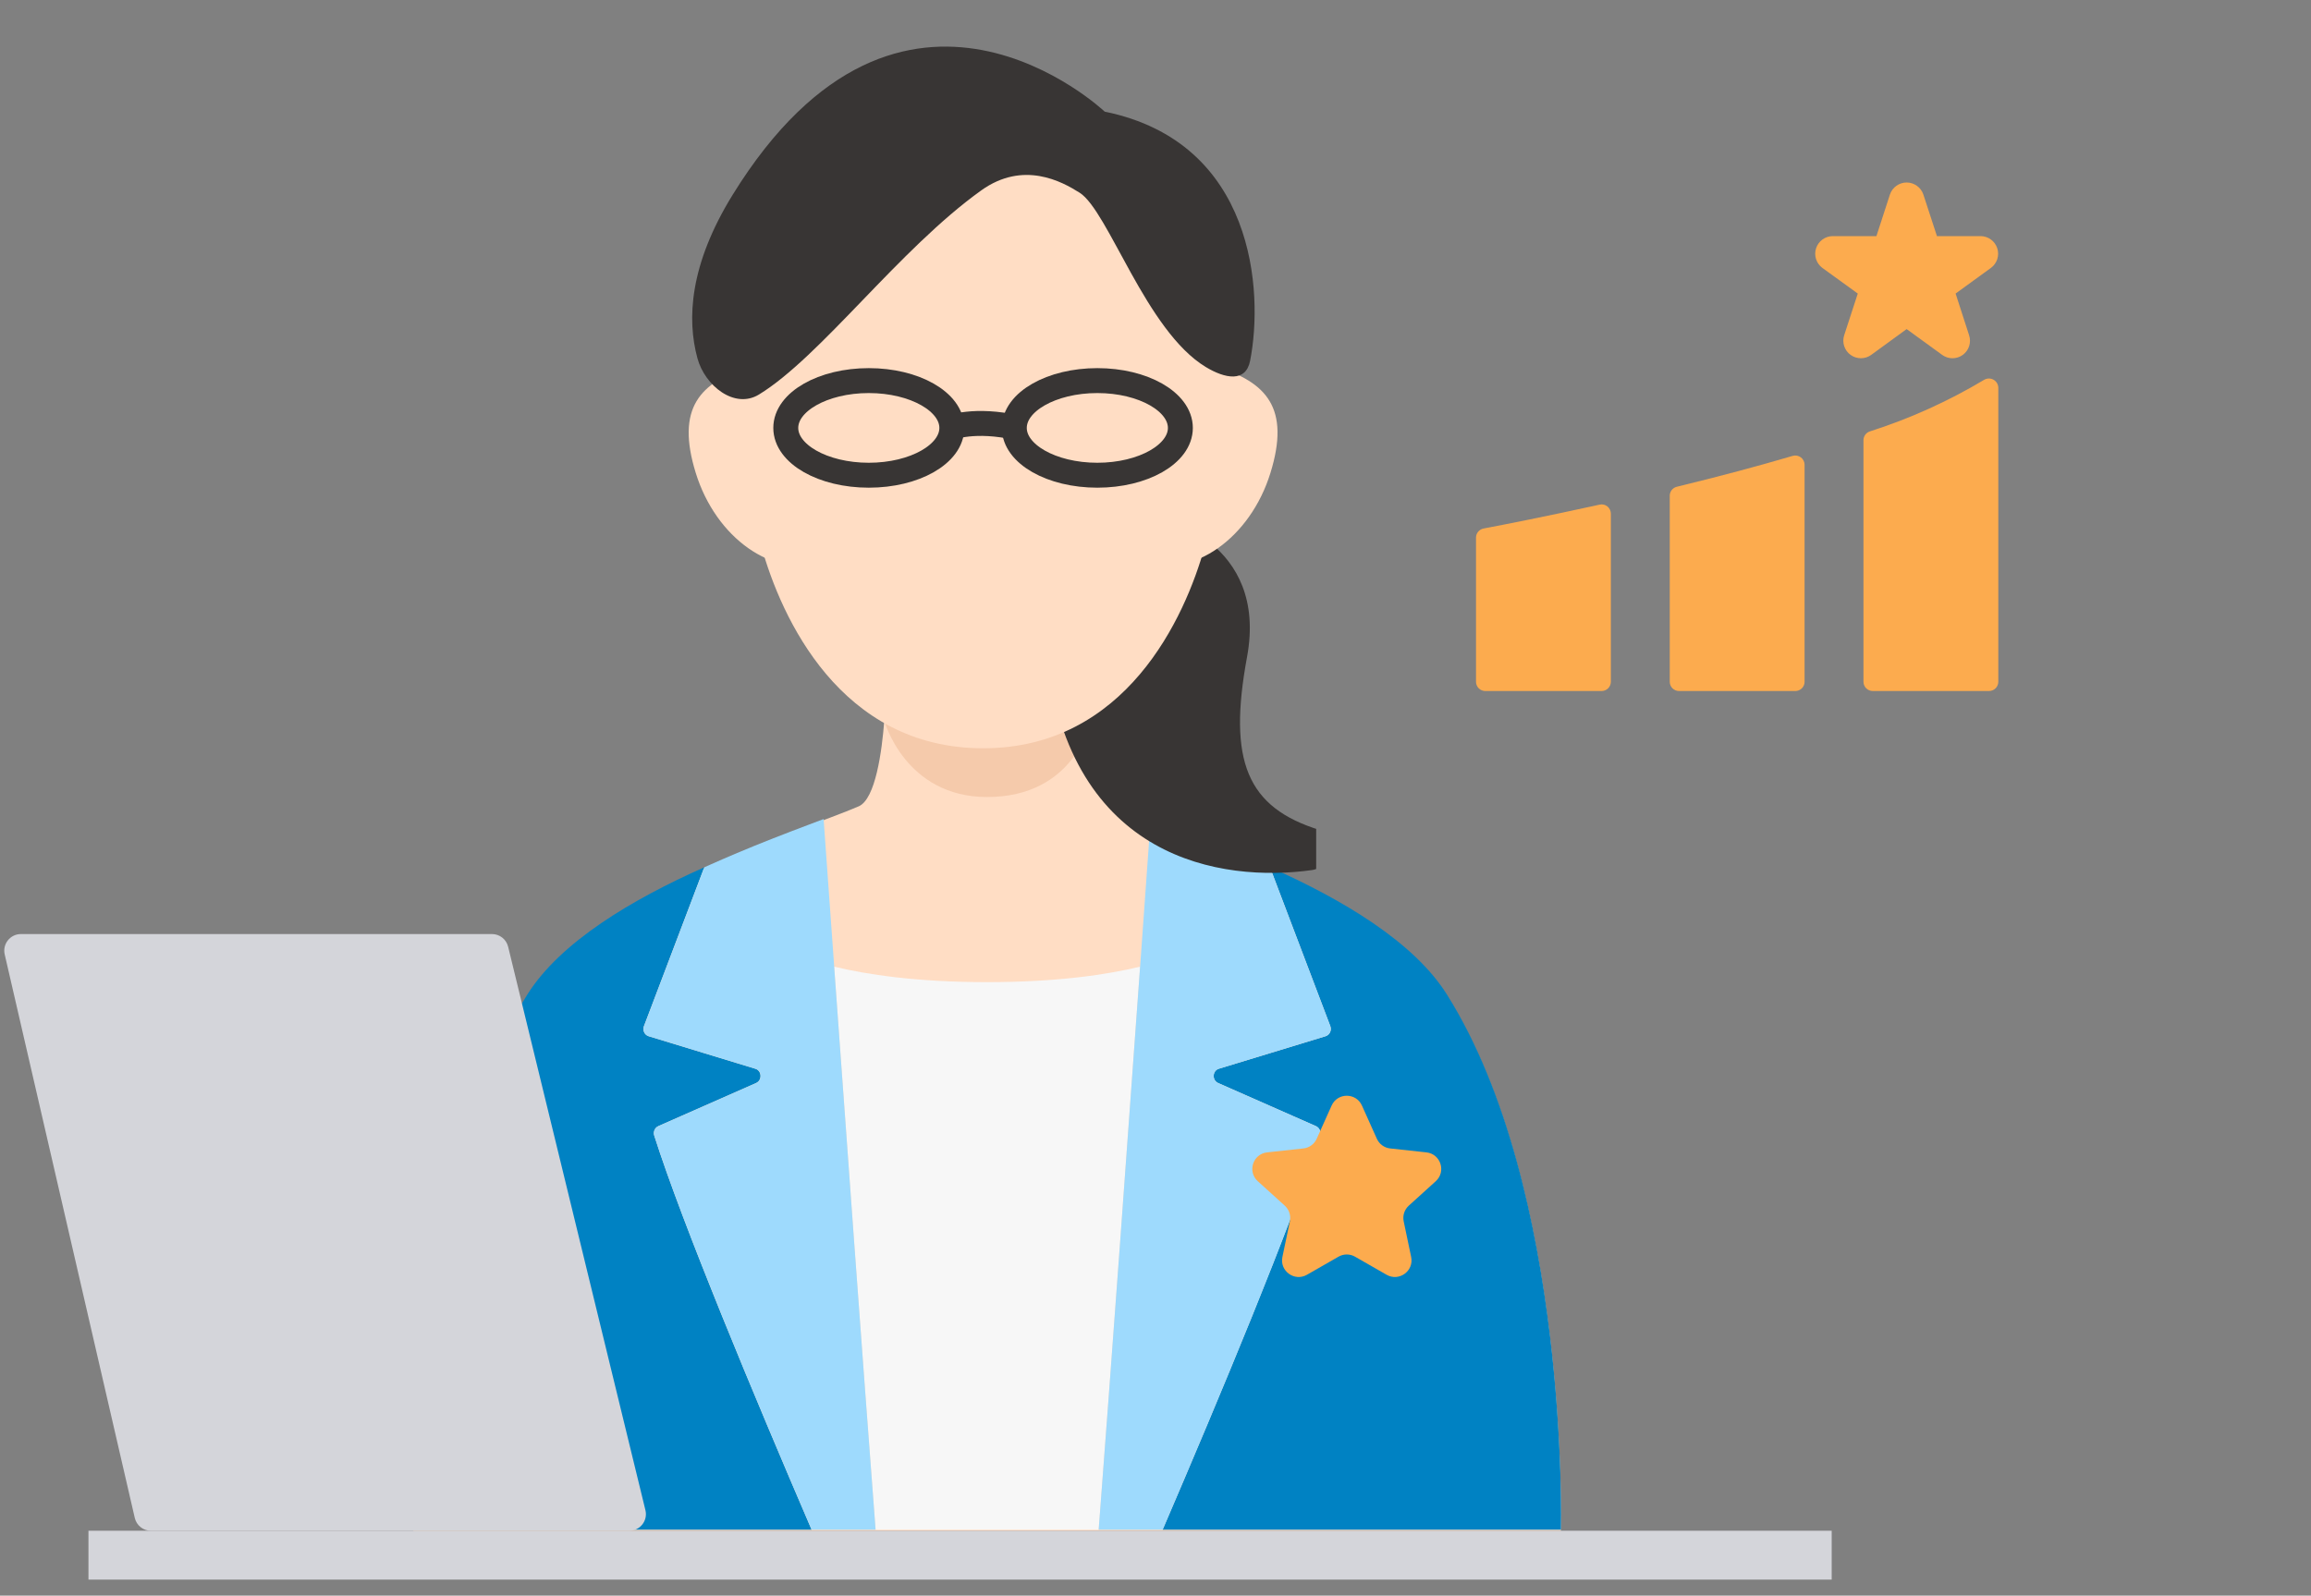
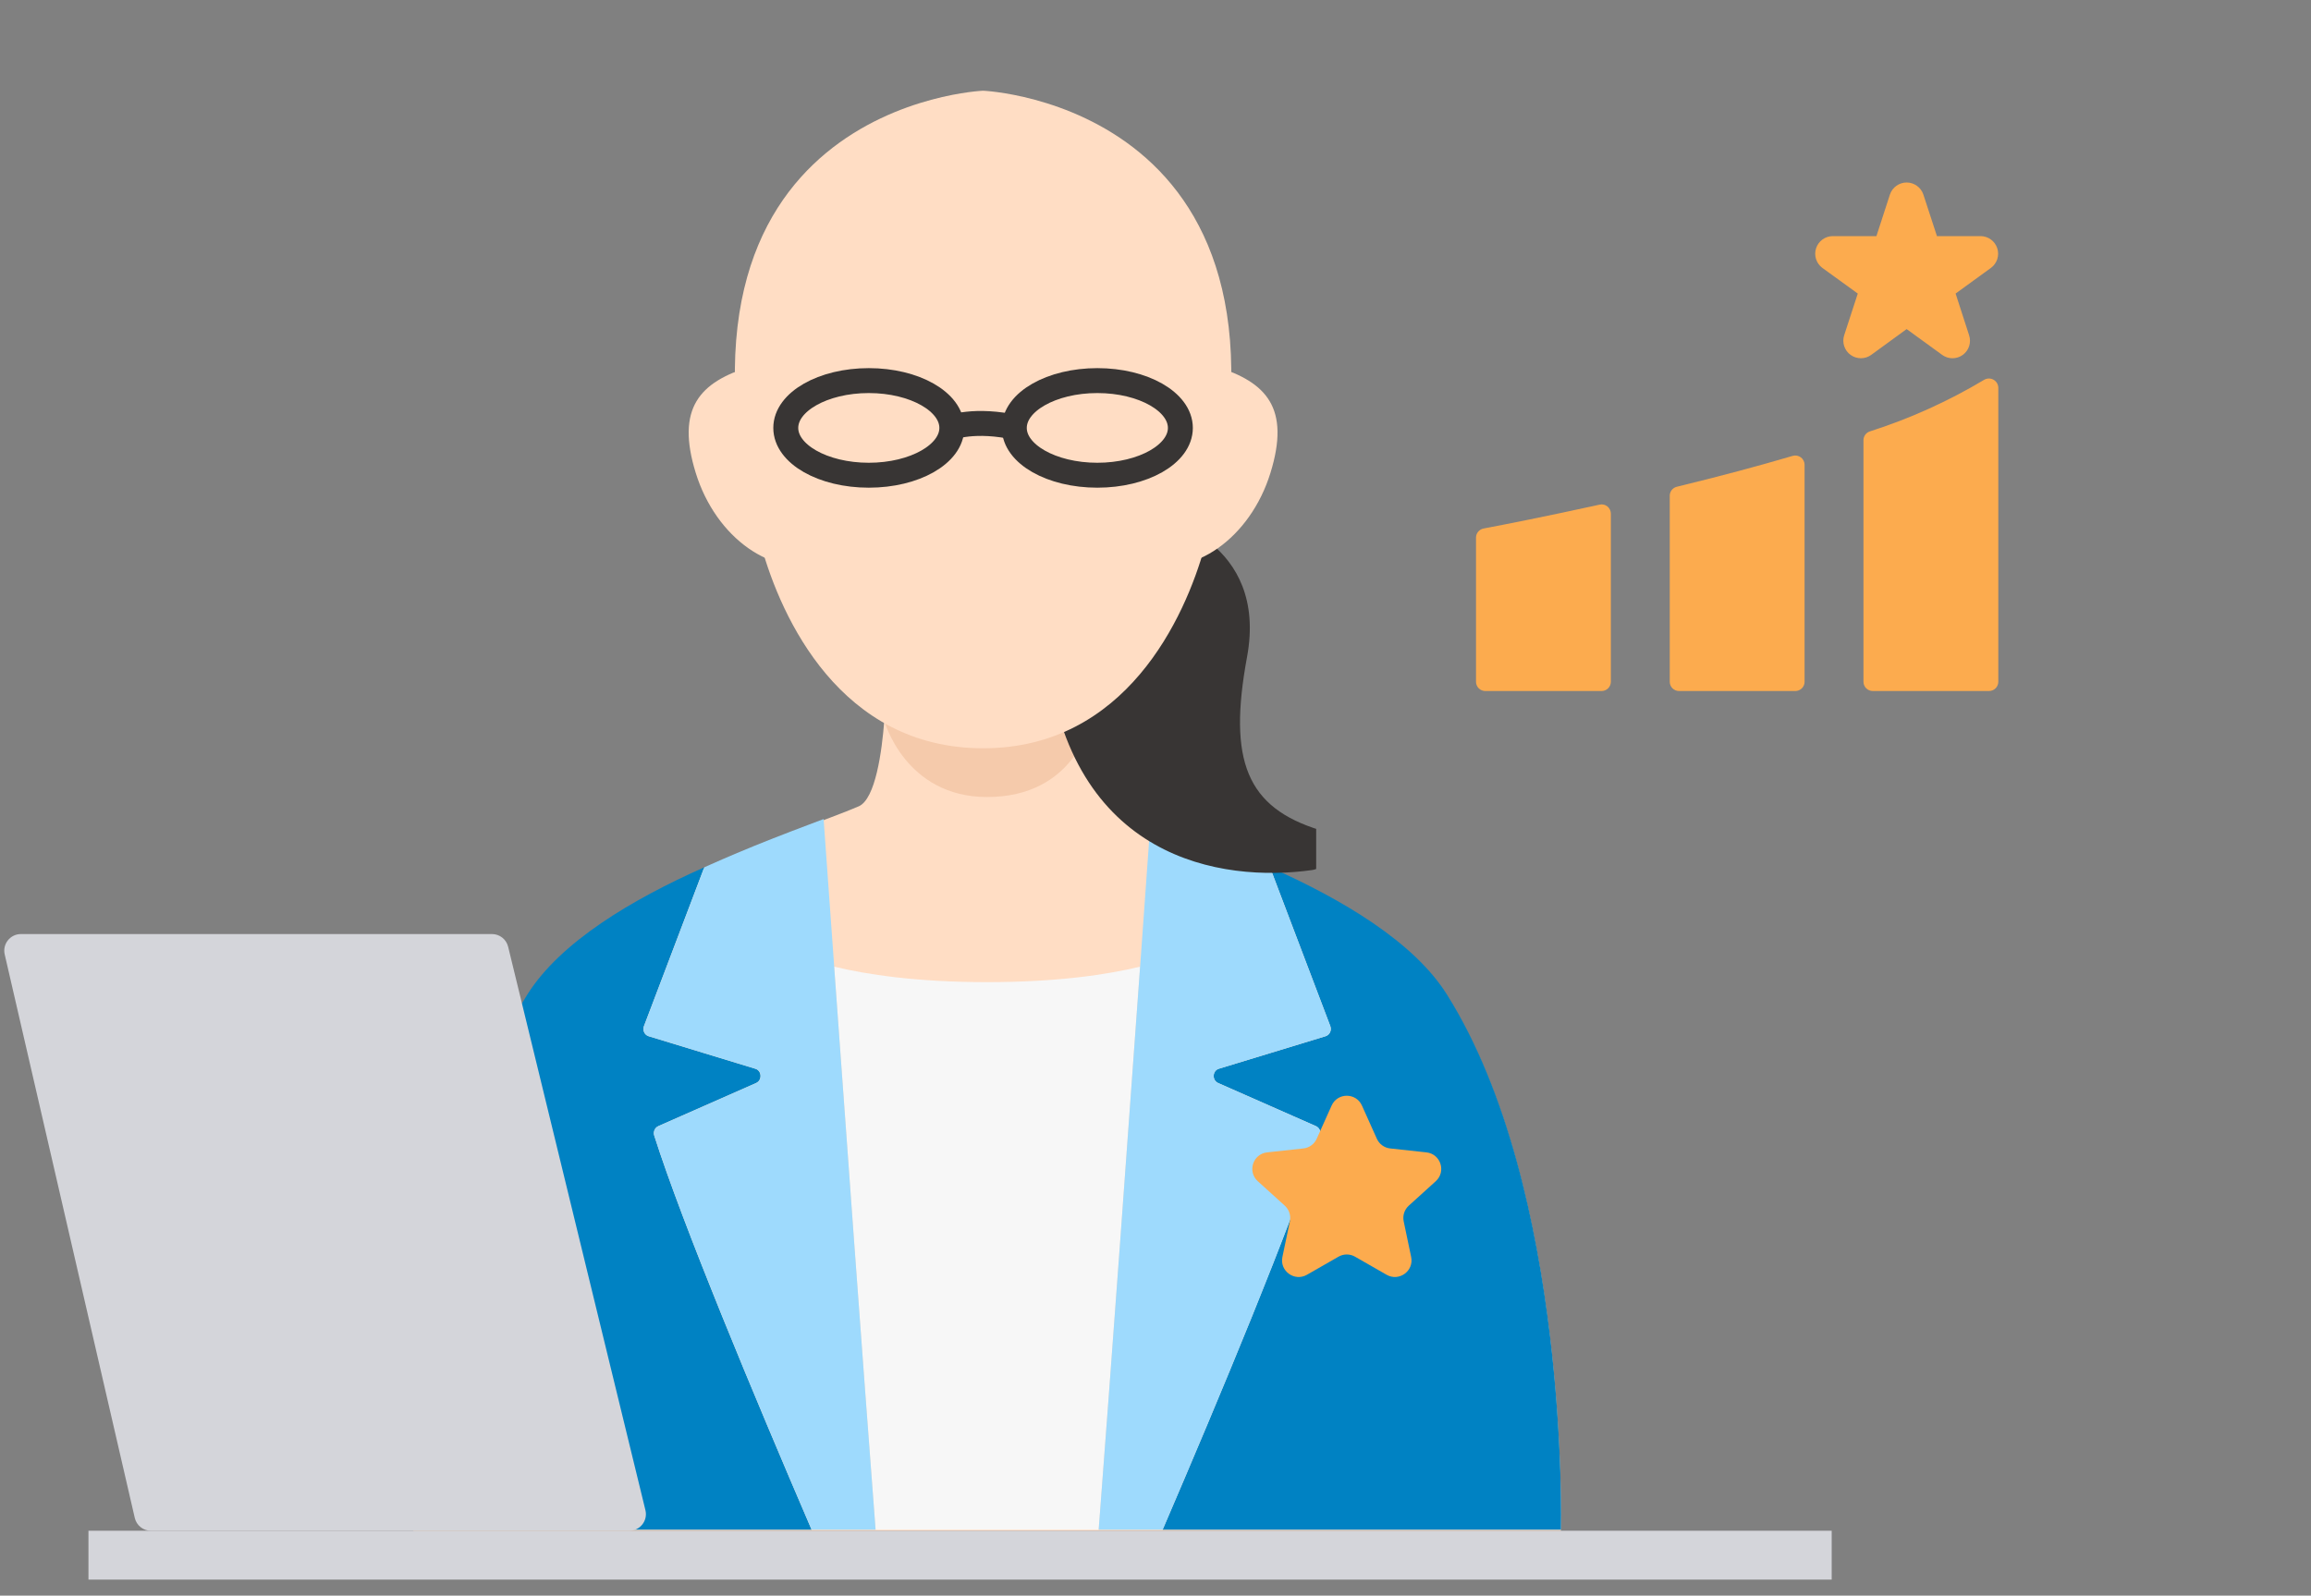
<svg xmlns="http://www.w3.org/2000/svg" width="139" height="96" viewBox="0 0 139 96" fill="none">
  <rect x="0" y="0" width="139" height="96" fill="#808080" stroke="none" />
  <rect x="5.32" y="92.095" width="104.851" height="2.94" fill="#D4D5DA" />
  <mask id="path-2-inside-1_1200_50799" fill="white">
    <rect x="71.805" y="0.963" width="67.199" height="51.55" rx="3" />
  </mask>
  <rect x="71.805" y="0.963" width="67.199" height="51.55" rx="3" fill="white" stroke="#E2E2E2" stroke-width="8" mask="url(#path-2-inside-1_1200_50799)" />
  <path d="M107.823 27.428C105.725 28.045 103.448 28.656 100.856 29.285C100.733 29.315 100.624 29.385 100.547 29.485C100.47 29.585 100.428 29.708 100.43 29.834V41.014C100.429 41.087 100.444 41.161 100.472 41.229C100.5 41.297 100.541 41.359 100.593 41.411C100.646 41.463 100.708 41.504 100.776 41.532C100.844 41.561 100.917 41.575 100.991 41.575H107.98C108.054 41.575 108.127 41.561 108.195 41.532C108.263 41.504 108.325 41.463 108.377 41.411C108.429 41.359 108.471 41.297 108.499 41.229C108.527 41.161 108.541 41.087 108.541 41.014V27.966C108.541 27.879 108.521 27.793 108.482 27.715C108.443 27.637 108.386 27.57 108.317 27.517C108.247 27.465 108.166 27.43 108.08 27.414C107.995 27.399 107.907 27.403 107.823 27.428Z" fill="#FCAB4E" />
  <path d="M96.21 30.361C93.046 31.057 90.483 31.562 89.232 31.797C89.104 31.822 88.989 31.89 88.906 31.99C88.823 32.091 88.777 32.217 88.777 32.347V41.014C88.777 41.087 88.791 41.16 88.82 41.228C88.848 41.297 88.889 41.359 88.941 41.411C88.993 41.463 89.055 41.504 89.123 41.532C89.192 41.56 89.265 41.575 89.338 41.575H96.328C96.401 41.575 96.474 41.56 96.543 41.532C96.611 41.504 96.673 41.463 96.725 41.411C96.777 41.359 96.818 41.297 96.846 41.228C96.874 41.16 96.889 41.087 96.889 41.014V30.905C96.888 30.822 96.869 30.739 96.833 30.664C96.797 30.588 96.745 30.521 96.681 30.468C96.616 30.416 96.539 30.379 96.458 30.36C96.376 30.342 96.291 30.342 96.21 30.361Z" fill="#FCAB4E" />
  <path d="M119.324 22.861C117.161 24.153 114.858 25.192 112.458 25.958C112.348 25.995 112.253 26.066 112.185 26.161C112.118 26.256 112.082 26.369 112.082 26.485V41.013C112.082 41.087 112.096 41.16 112.124 41.228C112.152 41.296 112.194 41.358 112.246 41.41C112.298 41.463 112.36 41.504 112.428 41.532C112.496 41.56 112.569 41.574 112.643 41.574H119.632C119.706 41.574 119.779 41.56 119.847 41.532C119.915 41.504 119.977 41.463 120.03 41.41C120.082 41.358 120.123 41.296 120.151 41.228C120.179 41.16 120.194 41.087 120.193 41.013V23.332C120.192 23.232 120.164 23.133 120.112 23.046C120.06 22.96 119.986 22.889 119.897 22.841C119.809 22.793 119.709 22.769 119.608 22.773C119.507 22.776 119.409 22.807 119.324 22.861Z" fill="#FCAB4E" />
  <path d="M114.679 19.799L116.816 21.352C116.996 21.483 117.213 21.554 117.436 21.554C117.658 21.554 117.875 21.484 118.055 21.353C118.235 21.222 118.369 21.038 118.438 20.826C118.506 20.614 118.506 20.386 118.437 20.174L117.624 17.661L119.756 16.113C119.933 15.981 120.064 15.797 120.132 15.586C120.199 15.375 120.199 15.149 120.13 14.938C120.062 14.728 119.93 14.544 119.752 14.413C119.574 14.281 119.36 14.209 119.138 14.206H116.502L115.683 11.699C115.612 11.489 115.476 11.307 115.296 11.178C115.116 11.05 114.9 10.98 114.679 10.98C114.458 10.98 114.242 11.05 114.062 11.178C113.882 11.307 113.746 11.489 113.675 11.699L112.861 14.206H110.225C110.004 14.209 109.789 14.281 109.611 14.412C109.433 14.543 109.301 14.727 109.232 14.937C109.163 15.147 109.162 15.374 109.229 15.585C109.295 15.795 109.426 15.98 109.602 16.113L111.74 17.661L110.921 20.174C110.853 20.387 110.854 20.615 110.923 20.826C110.993 21.038 111.127 21.222 111.308 21.352C111.488 21.483 111.705 21.553 111.927 21.553C112.15 21.553 112.367 21.483 112.547 21.352L114.679 19.799Z" fill="#FCAB4E" />
  <g clip-path="url(#clip0_1200_50799)">
    <path d="M87.026 59.897C83.215 53.842 70.538 50.003 67.098 48.511C66.11 48.083 65.72 45.288 65.571 43.476C64.055 44.726 61.875 45.429 59.451 45.429C57.028 45.429 54.709 44.677 53.187 43.352C53.046 45.191 52.661 48.071 51.651 48.511C48.211 50.003 35.532 53.842 31.723 59.897C24.338 71.628 24.86 92.097 24.86 92.097H59.371H93.882C93.882 92.097 94.404 71.628 87.023 59.897H87.026Z" fill="#FFDDC4" />
    <path d="M65.57 43.475C65.448 41.989 65.485 40.702 65.485 40.702L59.372 43.677L53.259 40.702L53.184 43.351C53.184 43.351 54.427 47.952 59.372 47.952C64.634 47.952 65.57 43.475 65.57 43.475Z" fill="#F5CAAB" />
    <path d="M39.594 67.752L45.475 65.159C45.853 64.993 45.824 64.419 45.434 64.3L39.009 62.341C38.765 62.266 38.636 61.986 38.731 61.736L42.359 52.18C38.004 54.114 33.708 56.671 31.718 59.833C24.338 71.562 24.86 92.034 24.86 92.034H48.816C45.378 84.037 41.055 73.681 39.35 68.324C39.277 68.095 39.384 67.847 39.596 67.754L39.594 67.752Z" fill="#0082C3" />
    <path d="M79.734 62.341L73.309 64.299C72.917 64.418 72.89 64.993 73.268 65.158L79.149 67.751C79.361 67.844 79.468 68.092 79.395 68.321C77.688 73.678 73.365 84.034 69.93 92.031H93.886C93.886 92.031 94.407 71.561 87.027 59.83C85.037 56.668 80.743 54.111 76.386 52.177L80.014 61.733C80.109 61.983 79.98 62.263 79.736 62.339L79.734 62.341Z" fill="#0082C3" />
    <path d="M59.369 59.089C55.097 59.089 52.113 58.627 50.172 58.157C50.847 67.548 51.901 82.079 52.664 92.031H59.374H66.084C66.845 82.079 67.9 67.545 68.576 58.157C66.638 58.627 63.648 59.089 59.371 59.089H59.369Z" fill="#F7F7F7" />
    <path d="M50.175 58.159C49.851 53.664 49.614 50.35 49.538 49.277C49.236 49.392 48.917 49.513 48.58 49.64C47.295 50.126 45.791 50.703 44.206 51.374C43.706 51.586 43.201 51.805 42.689 52.034C42.582 52.082 42.472 52.131 42.363 52.18L38.734 61.736C38.639 61.986 38.769 62.266 39.013 62.341L45.437 64.3C45.83 64.419 45.857 64.993 45.479 65.159L39.598 67.752C39.386 67.844 39.278 68.093 39.351 68.321C41.058 73.678 45.381 84.034 48.817 92.031H52.664C51.904 82.081 50.848 67.547 50.172 58.157L50.175 58.159Z" fill="#9EDAFD" />
    <path d="M80.014 61.736L76.386 52.18C76.276 52.131 76.167 52.082 76.059 52.034C75.55 51.805 75.043 51.584 74.543 51.374C72.958 50.705 71.454 50.126 70.169 49.64C69.832 49.513 69.513 49.392 69.21 49.277C69.135 50.35 68.898 53.664 68.574 58.157C67.898 67.547 66.845 82.081 66.082 92.031H68.206H69.93C73.368 84.034 77.691 73.678 79.395 68.321C79.468 68.093 79.361 67.844 79.149 67.752L73.268 65.159C72.89 64.993 72.919 64.419 73.309 64.3L79.734 62.341C79.978 62.266 80.107 61.986 80.012 61.736H80.014Z" fill="#9EDAFD" />
    <g clip-path="url(#clip1_1200_50799)">
      <path d="M69.743 31.13C69.743 31.13 76.297 32.538 75.005 39.531C73.852 45.775 74.982 48.594 79.41 49.946C80.581 50.303 80.113 52.178 78.902 52.348C73.506 53.101 64.347 51.766 62.946 39.346C60.94 21.564 69.743 31.13 69.743 31.13Z" fill="#383534" />
      <path d="M59.13 5.458C59.13 5.458 38.399 6.3 45.793 32.874C46.987 37.162 50.545 45.019 59.13 45.019C67.715 45.019 71.275 37.162 72.466 32.874C79.861 6.3 59.13 5.458 59.13 5.458Z" fill="#FFDDC4" />
      <path d="M52.764 25.078C53.977 28.994 52.518 32.925 49.504 33.858C46.49 34.791 43.063 32.374 41.849 28.458C40.636 24.542 42.095 22.992 45.109 22.059C48.123 21.127 51.55 21.162 52.764 25.078Z" fill="#FFDDC4" />
      <path d="M65.498 25.078C64.284 28.994 65.743 32.925 68.757 33.858C71.772 34.791 75.198 32.374 76.412 28.458C77.626 24.542 76.167 22.992 73.152 22.059C70.138 21.127 66.712 21.162 65.498 25.078Z" fill="#FFDDC4" />
-       <path d="M64.933 11.591C66.673 12.696 68.926 19.91 72.527 22.082C73.677 22.777 74.929 23.028 75.19 21.71C76.009 17.552 75.481 8.562 66.445 6.717C66.445 6.717 54.277 -4.821 44.063 11.727C41.466 15.937 41.309 19.208 41.949 21.556C42.399 23.21 44.185 24.63 45.646 23.738C49.369 21.463 54.059 15.011 59.016 11.457C61.55 9.639 63.886 10.928 64.933 11.593V11.591Z" fill="#383534" />
      <path d="M57.137 25.745C57.137 25.745 58.591 25.139 61.223 25.745" stroke="#383534" stroke-width="1.5" stroke-miterlimit="10" />
      <path d="M66.002 28.591C68.76 28.591 70.996 27.317 70.996 25.745C70.996 24.173 68.76 22.898 66.002 22.898C63.244 22.898 61.008 24.173 61.008 25.745C61.008 27.317 63.244 28.591 66.002 28.591Z" stroke="#383534" stroke-width="1.5" stroke-miterlimit="10" />
      <path d="M52.256 28.591C55.014 28.591 57.25 27.317 57.25 25.745C57.25 24.173 55.014 22.898 52.256 22.898C49.498 22.898 47.262 24.173 47.262 25.745C47.262 27.317 49.498 28.591 52.256 28.591Z" stroke="#383534" stroke-width="1.5" stroke-miterlimit="10" />
    </g>
    <path d="M80.093 66.514C80.446 65.727 81.564 65.727 81.917 66.514L82.813 68.51C82.959 68.835 83.265 69.057 83.618 69.095L85.793 69.331C86.651 69.423 86.997 70.486 86.357 71.066L84.736 72.535C84.472 72.773 84.355 73.133 84.428 73.481L84.877 75.623C85.054 76.467 84.149 77.124 83.4 76.695L81.502 75.607C81.194 75.43 80.816 75.43 80.507 75.607L78.609 76.695C77.861 77.124 76.956 76.467 77.133 75.623L77.582 73.481C77.654 73.133 77.537 72.773 77.274 72.535L75.652 71.066C75.013 70.486 75.358 69.423 76.216 69.331L78.392 69.095C78.745 69.057 79.051 68.835 79.197 68.51L80.093 66.514Z" fill="#FCAB4E" />
  </g>
  <path d="M37.85 92.097H9.08C8.615 92.097 8.211 91.775 8.106 91.322L0.283 57.421C0.138 56.794 0.614 56.196 1.257 56.196H29.592C30.053 56.196 30.454 56.512 30.563 56.96L38.821 90.86C38.975 91.49 38.498 92.097 37.85 92.097Z" fill="#D4D5DA" />
  <defs>
    <clipPath id="clip0_1200_50799">
      <rect width="69.961" height="89.291" fill="white" transform="translate(24.852 2.806)" />
    </clipPath>
    <clipPath id="clip1_1200_50799">
      <rect width="37.742" height="49.709" fill="white" transform="translate(41.422 2.806)" />
    </clipPath>
  </defs>
</svg>